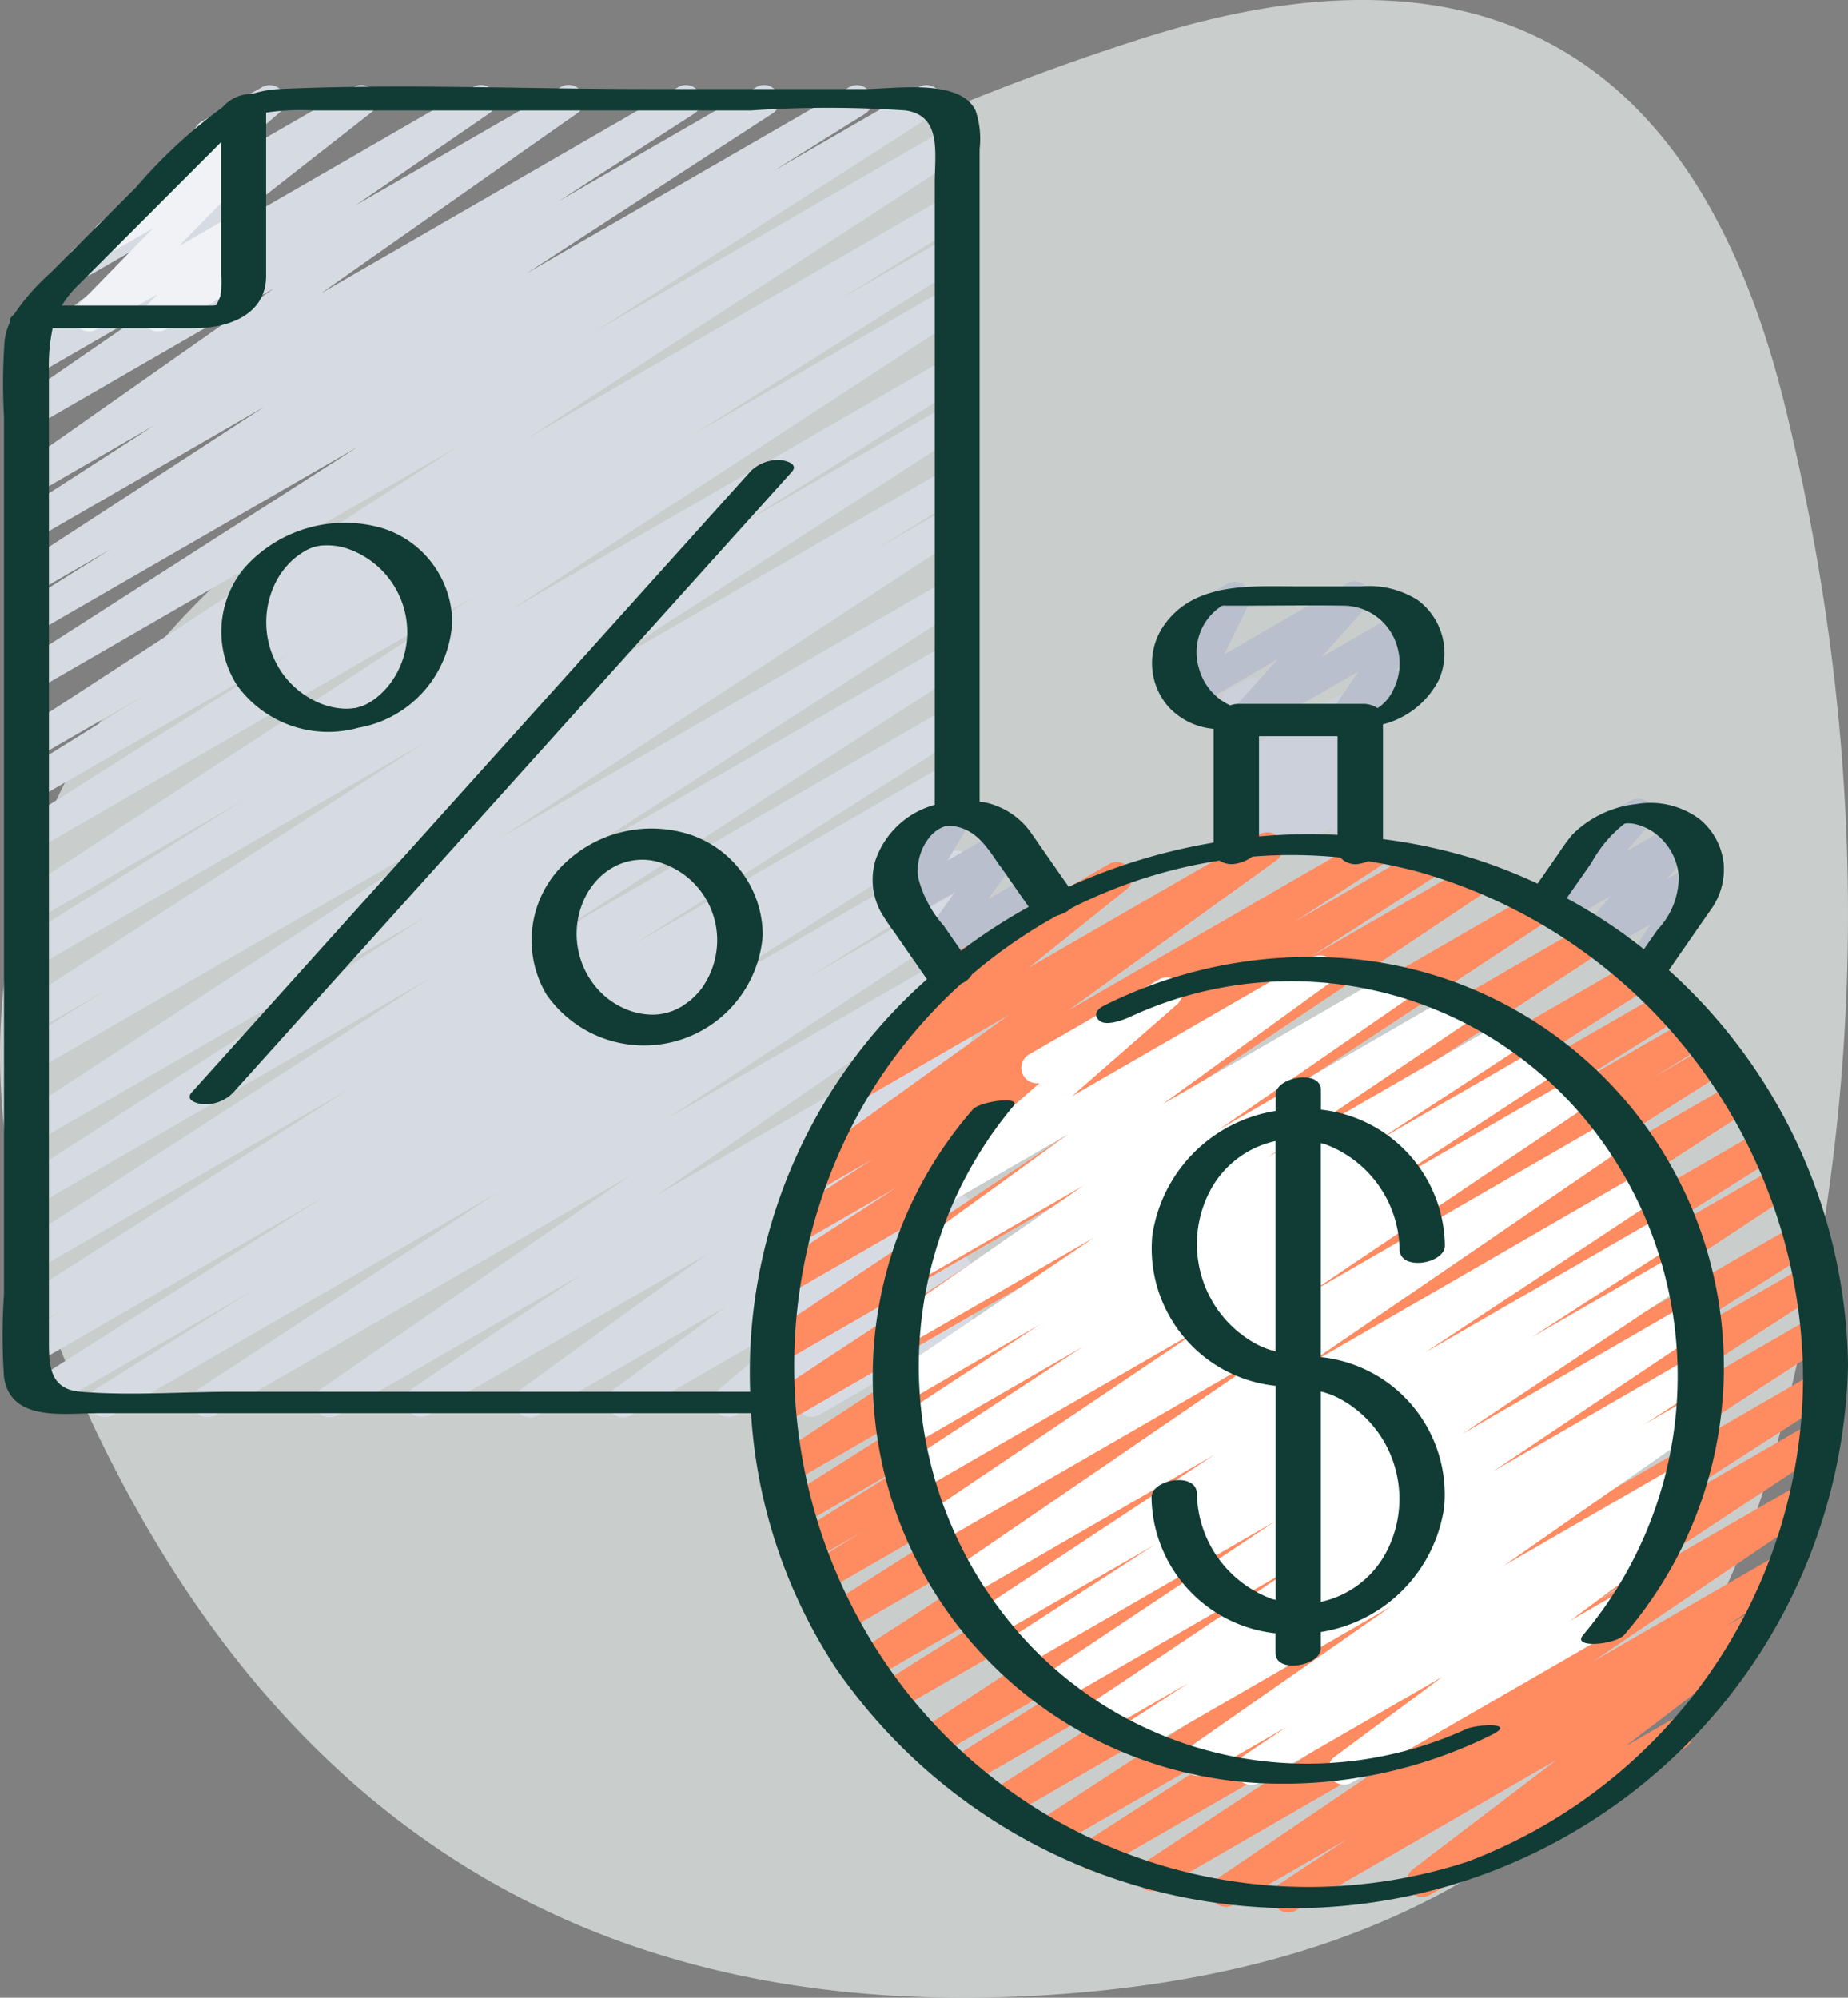
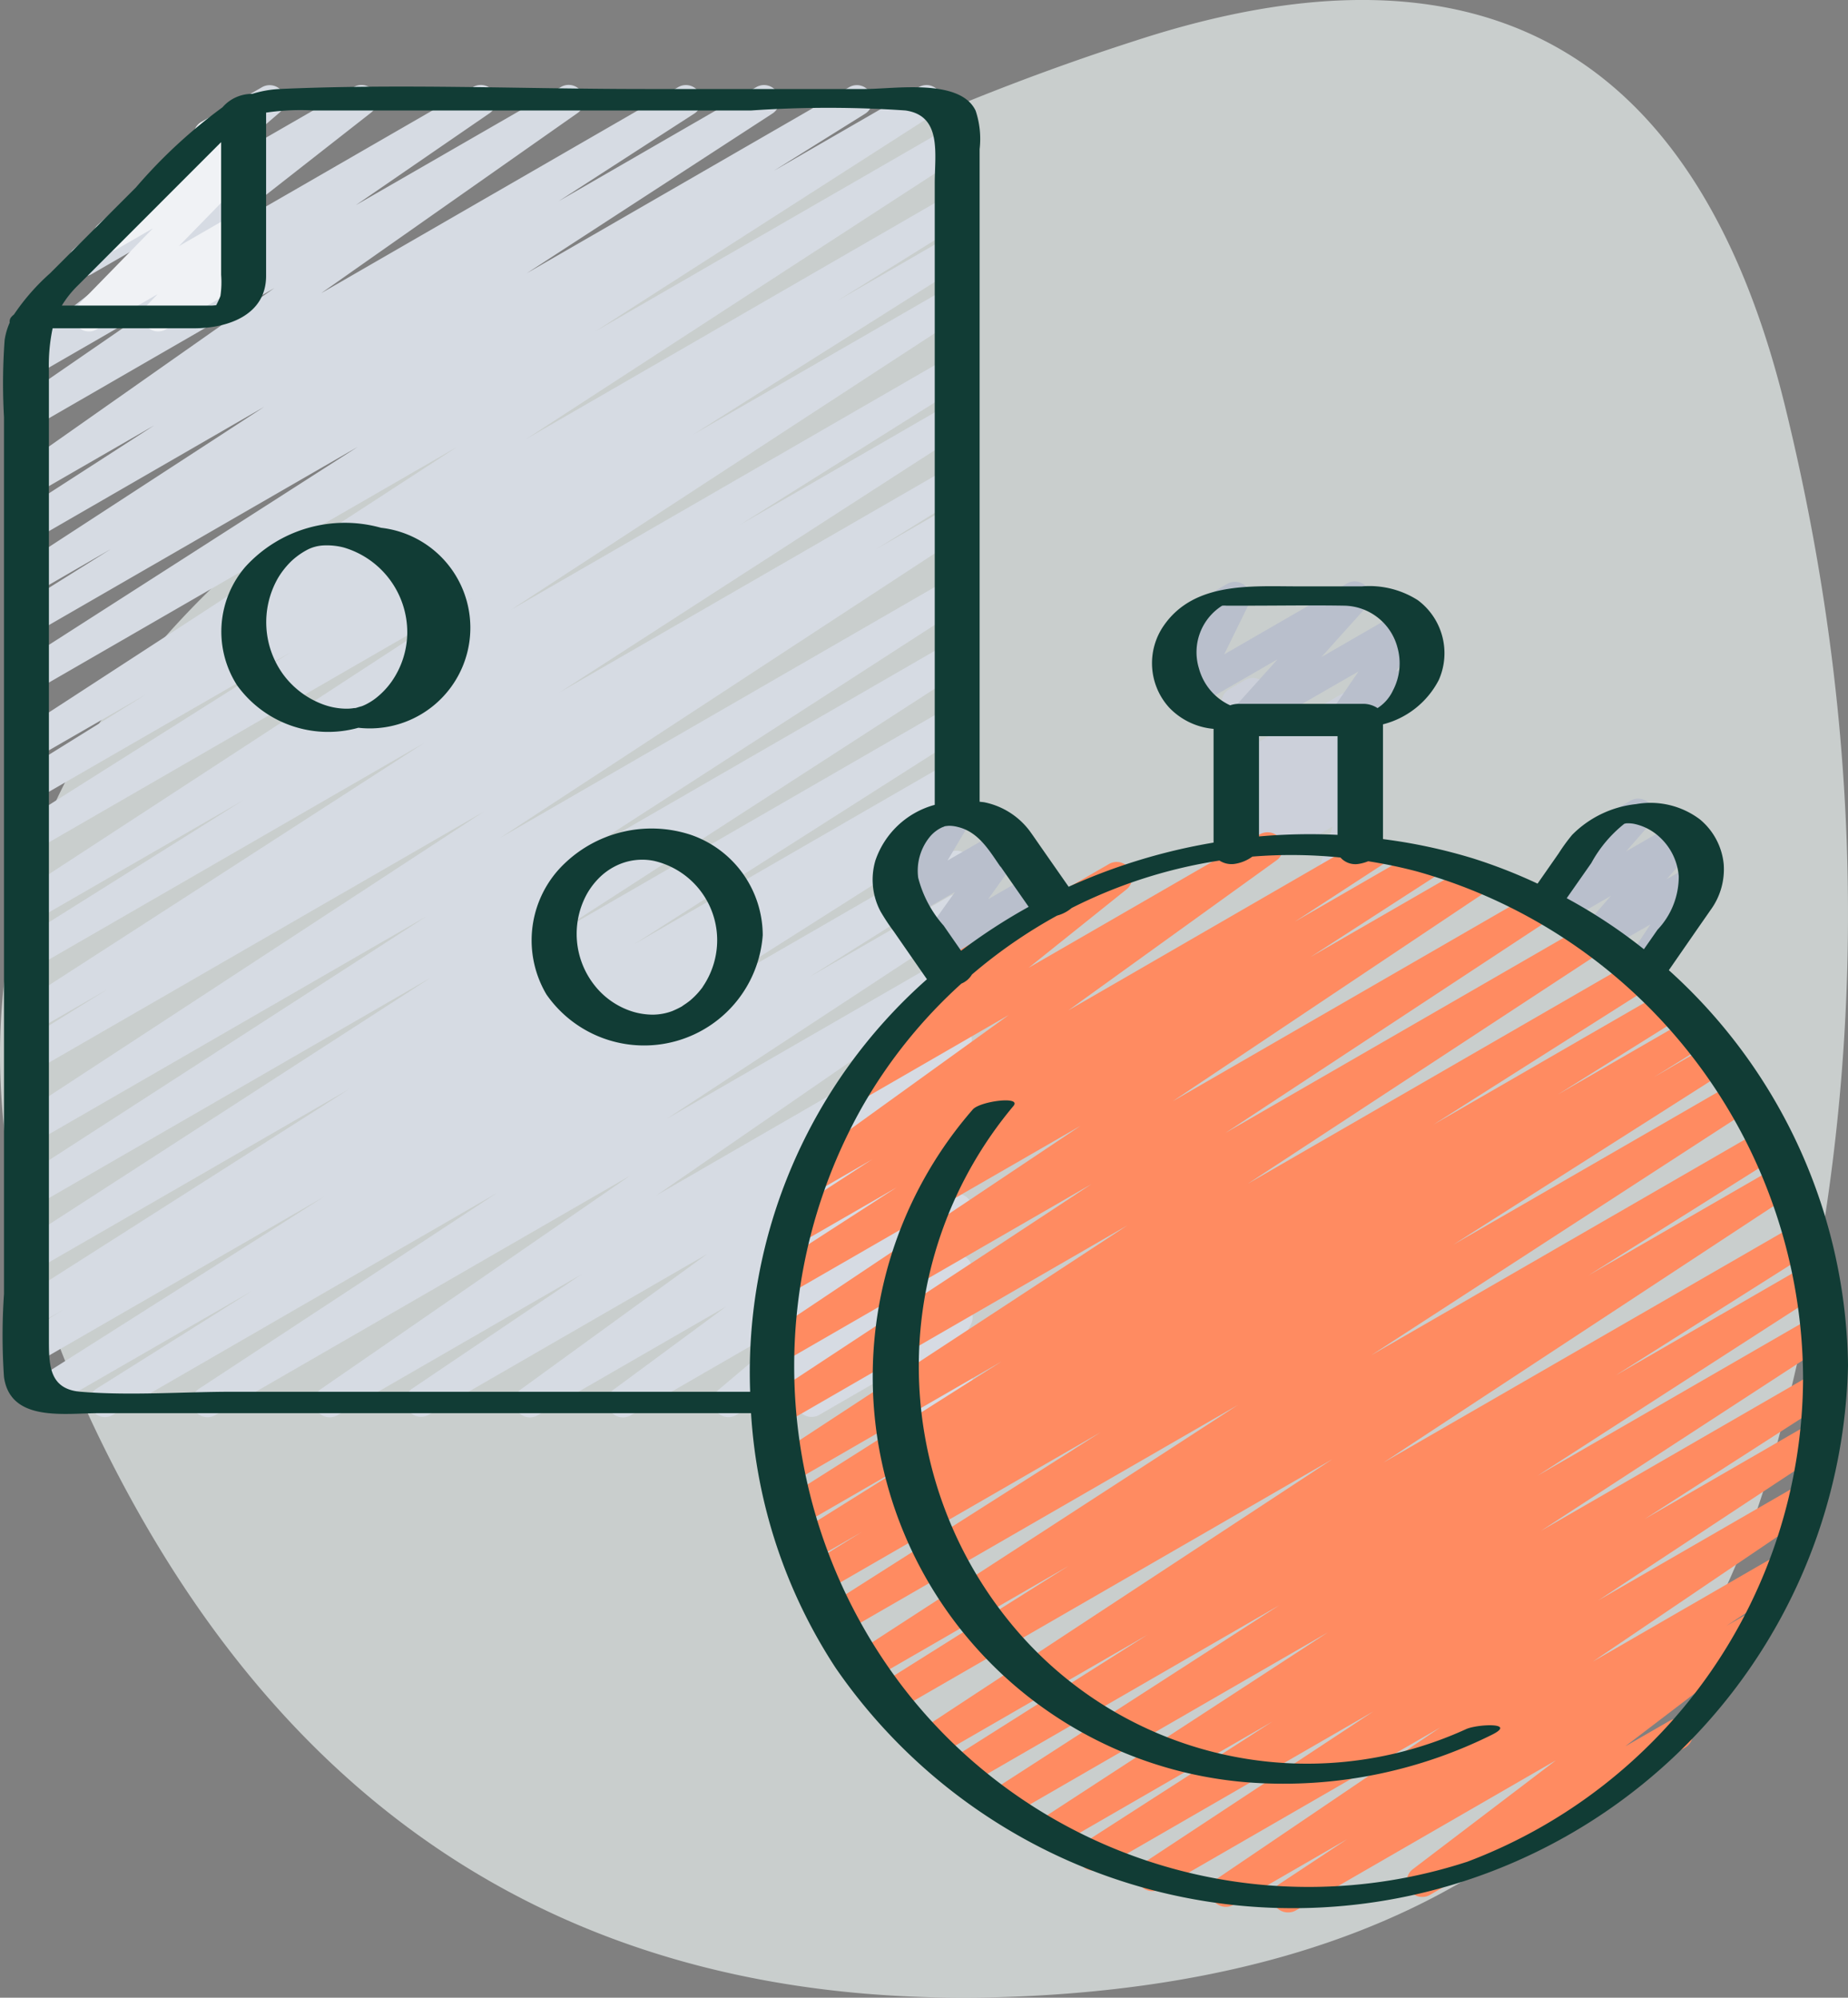
<svg xmlns="http://www.w3.org/2000/svg" width="155.229" height="167.81" viewBox="0 0 155.229 167.81">
  <rect x="0" y="0" width="155.229" height="167.81" fill="#808080" stroke="none" />
  <g transform="translate(-1086 -99.595)">
    <path d="M205.9,197.106q-11.944,43.27-63.327,45.523t-75.5-43.27q-24.114-45.523,8.789-76.173a203.157,203.157,0,0,1,76.4-44.847q43.5-14.2,54.538,30.649T205.9,197.106Z" transform="translate(1029.126 24.669)" fill="#e9f0ef" opacity="0.691" />
    <g transform="translate(1085.986 106.225)">
      <path d="M8.377,112.408a1.3,1.3,0,0,1-.693-2.4l13.041-8.2L3.578,111.7a1.3,1.3,0,0,1-1.347-2.225L26.759,93.907l-24.252,14a1.3,1.3,0,0,1-1.334-2.236l3.757-2.322-2.423,1.4a1.3,1.3,0,0,1-1.35-2.225L28.9,84.845,2.507,100.076a1.3,1.3,0,0,1-1.357-2.22l34.567-22.35L2.507,94.678a1.3,1.3,0,0,1-1.357-2.223L35.388,70.337,2.507,89.318A1.3,1.3,0,0,1,1.144,87.1L40.162,61.569,2.507,83.3A1.3,1.3,0,0,1,1.17,81.067l7.452-4.62-6.115,3.53a1.3,1.3,0,0,1-1.357-2.22L35.19,55.775,2.5,74.647a1.3,1.3,0,1,1-1.342-2.233L19.987,60.59,2.5,70.681a1.307,1.307,0,1,1-1.363-2.23l38.111-24.87L2.5,64.8A1.3,1.3,0,0,1,1.16,62.575l22.8-14.406L2.5,60.553A1.3,1.3,0,0,1,1.168,58.32L11.816,51.7,2.5,57.07a1.3,1.3,0,0,1-1.36-2.217L37.968,30.9,2.5,51.377a1.3,1.3,0,0,1-1.352-2.225L29.617,30.9,2.5,46.549a1.3,1.3,0,0,1-1.342-2.23l7.7-4.823L2.5,43.177a1.3,1.3,0,0,1-1.36-2.217L21.751,27.544,2.5,38.659a1.3,1.3,0,0,1-1.357-2.222L12.5,29.107,2.5,34.876a1.3,1.3,0,0,1-1.4-2.194L22.6,17.57,2.5,29.175a1.3,1.3,0,0,1-1.391-2.2l11.2-7.718L2.5,24.92A1.3,1.3,0,0,1,1.05,22.766L14.57,12.171l-7.3,4.216a1.3,1.3,0,0,1-1.5-2.113l10.232-8.83L15.988,5.4a1.3,1.3,0,0,1,.477-1.777L21.543.707a1.3,1.3,0,0,1,1.5,2.113l-5.112,4.4L29.232.707a1.3,1.3,0,0,1,1.456,2.152L17.176,13.44,39.247.707a1.3,1.3,0,0,1,1.391,2.2l-11.2,7.7L46.621.707A1.3,1.3,0,0,1,48.02,2.9L26.53,18,56.493.707a1.3,1.3,0,0,1,1.357,2.22L46.475,10.275,63.051.707a1.3,1.3,0,0,1,1.36,2.217L43.8,16.325,70.863.707A1.3,1.3,0,0,1,72.2,2.938L64.547,7.721,76.7.707A1.3,1.3,0,0,1,78.054,2.93L49.57,21.2l29.643-17.1a1.3,1.3,0,0,1,1.36,2.22L43.768,30.241,79.2,9.777a1.3,1.3,0,0,1,1.337,2.233L69.9,18.633l9.312-5.373a1.3,1.3,0,0,1,1.344,2.228l-22.8,14.4L79.213,17.51a1.3,1.3,0,0,1,1.363,2.217L42.447,44.613,79.213,23.391a1.3,1.3,0,0,1,1.342,2.23L61.73,37.445,79.213,27.354a1.3,1.3,0,0,1,1.357,2.223L46.561,51.533,79.213,32.685a1.3,1.3,0,0,1,1.337,2.233L73.1,39.529,79.213,36a1.3,1.3,0,0,1,1.363,2.217L41.558,63.761,79.213,42.025a1.3,1.3,0,0,1,1.357,2.223L46.332,66.366,79.213,47.385a1.3,1.3,0,0,1,1.357,2.22L45.982,71.971,79.213,52.786a1.3,1.3,0,0,1,1.35,2.225L52.845,72.669,79.213,57.45a1.3,1.3,0,0,1,1.334,2.236L76.79,62.007l2.423-1.4a1.3,1.3,0,0,1,1.347,2.225L56.011,78.419l23.21-13.4a1.3,1.3,0,0,1,1.344,2.23L67.538,75.439,79.218,68.7a1.3,1.3,0,0,1,1.365,2.217L55.555,87.356,79.234,73.688a1.3,1.3,0,0,1,1.391,2.2l-25.938,17.9L79.242,79.61a1.3,1.3,0,0,1,1.381,2.2l-14.229,9.6L79.239,84a1.3,1.3,0,0,1,1.417,2.181L65.05,97.513l14.2-8.2a1.3,1.3,0,0,1,1.425,2.176l-9.354,6.923,7.947-4.588a1.3,1.3,0,0,1,1.49,2.121l-7.926,6.686,6.443-3.723a1.3,1.3,0,0,1,1.527,2.084l-3.166,2.866,1.647-.948a1.3,1.3,0,0,1,1.824,1.717l-1.626,3.166a1.3,1.3,0,0,1,1.113,2.345l-3.6,2.084a1.3,1.3,0,0,1-1.824-1.717l1.6-3.14-8.4,4.857a1.3,1.3,0,0,1-1.527-2.084l3.158-2.866-8.583,4.95a1.3,1.3,0,0,1-1.493-2.121l7.934-6.691-15.266,8.812a1.3,1.3,0,0,1-1.425-2.176l9.362-6.912-15.753,9.088a1.3,1.3,0,0,1-1.417-2.181L58.968,98.7,35.545,112.223a1.3,1.3,0,0,1-1.378-2.2l14.221-9.6L27.945,112.223a1.3,1.3,0,0,1-1.391-2.2l25.935-17.9L17.671,112.223a1.3,1.3,0,0,1-1.368-2.215L41.316,93.57,9.028,112.223a1.3,1.3,0,0,1-.651.185Z" transform="translate(0.459)" fill="#d6dbe3" />
      <path d="M48.941,37.453a1.3,1.3,0,0,1-1.24-1.707l1.172-3.624L41.5,36.377a1.3,1.3,0,0,1-1.545-2.084l2.259-2.139-.714.409A1.3,1.3,0,0,1,39.952,30.5l2.394-2.29-.847.487a1.3,1.3,0,0,1-1.928-1.381l.87-4.369a1.277,1.277,0,0,1-.719-.584,1.3,1.3,0,0,1,.472-1.78l1.318-.763A1.3,1.3,0,0,1,43.444,21.2L42.688,25l7.78-4.492a1.3,1.3,0,0,1,1.548,2.069l-2.4,2.3.87-.5a1.3,1.3,0,0,1,1.548,2.084l-2.251,2.131.722-.417A1.3,1.3,0,0,1,52.4,29.7l-1.248,3.848a1.35,1.35,0,0,1,1.165.651,1.3,1.3,0,0,1-.477,1.78l-2.243,1.3A1.3,1.3,0,0,1,48.941,37.453Z" transform="translate(63.081 30.677)" fill="#ccd0da" />
      <path d="M32.581,37.43a1.3,1.3,0,0,1-1.058-2.061l2.866-4.007-3.648,2.1a1.3,1.3,0,0,1-1.772-1.793l1.915-3.228-.086.047a1.3,1.3,0,1,1-1.3-2.256l4.4-2.527a1.3,1.3,0,0,1,1.772,1.79l-1.915,3.231L38.311,26.1a1.3,1.3,0,0,1,1.712,1.884l-2.866,4,3.809-2.2a1.3,1.3,0,1,1,1.3,2.254l-9.031,5.211a1.274,1.274,0,0,1-.657.177Z" transform="translate(45.851 36.928)" fill="#b9bfcc" />
      <path d="M58.239,39.179a1.3,1.3,0,0,1-1.084-2.022L59.19,34.09l-4.083,2.345a1.3,1.3,0,0,1-1.634-1.983l2.4-2.762-4.2,2.434a1.3,1.3,0,0,1-1.634-1.985l3.127-3.588a1.3,1.3,0,0,1-.078-2.3l4.4-2.54A1.3,1.3,0,0,1,59.12,25.7l-1.967,2.251,4.169-2.4a1.3,1.3,0,0,1,1.634,1.98l-2.4,2.764,2.142-1.238A1.3,1.3,0,0,1,64.43,30.9l-3.648,5.472v.013a1.3,1.3,0,0,1-.477,1.777l-1.436.831a1.274,1.274,0,0,1-.631.185Z" transform="translate(79.456 36.932)" fill="#b9bfcc" />
      <path d="M69.107,115.339a1.3,1.3,0,0,1-.717-2.389l5.7-3.768L64.539,114.7a1.3,1.3,0,0,1-1.381-2.2L81.892,99.808,58.411,113.357a1.3,1.3,0,0,1-1.368-2.215L76.288,98.453,53.445,111.64a1.3,1.3,0,0,1-1.355-2.223L67.807,99.305,49.6,109.816a1.3,1.3,0,0,1-1.363-2.217L72.471,91.809l-26.837,15.5a1.3,1.3,0,0,1-1.357-2.22l24.1-15.55L42.038,104.751a1.3,1.3,0,0,1-1.347-2.228L57.314,92.01,39.552,102.262a1.3,1.3,0,0,1-1.365-2.217L72.841,77.268,36.077,98.487a1.3,1.3,0,0,1-1.344-2.23L50.688,86.228,34.167,95.767a1.3,1.3,0,0,1-1.363-2.22L64.9,72.716,31.733,91.853a1.3,1.3,0,0,1-1.35-2.228L53.37,75.006,30.1,88.432A1.3,1.3,0,0,1,28.766,86.2L33.3,83.388,29,85.866a1.3,1.3,0,0,1-1.339-2.233l10.352-6.475-9.841,5.683a1.3,1.3,0,0,1-1.35-2.228L45.063,69.055l-17.84,10.3a1.3,1.3,0,1,1-1.368-2.217L55.623,57.625,26.7,74.329a1.3,1.3,0,0,1-1.37-2.215L52.606,54.157,26.572,69.188a1.3,1.3,0,1,1-1.378-2.212l26.5-17.718L27.082,63.448a1.3,1.3,0,0,1-1.357-2.22l10.516-6.793-8.02,4.63a1.3,1.3,0,0,1-1.363-2.22l7.329-4.763-4.6,2.66a1.3,1.3,0,0,1-1.412-2.183L45.66,39.954,33.792,46.807a1.3,1.3,0,0,1-1.464-2.147l9.411-7.538A1.3,1.3,0,0,1,41.2,34.7l12.848-7.413a1.3,1.3,0,0,1,1.464,2.144l-8.187,6.558,19.4-11.2a1.3,1.3,0,0,1,1.412,2.181l-17.48,12.6L75.665,25.116a1.3,1.3,0,0,1,1.36,2.22L69.68,32.119l10.487-6.055a1.3,1.3,0,0,1,1.36,2.22L70.991,35.092l13.549-7.817a1.3,1.3,0,0,1,1.376,2.209L59.427,47.2,89.748,29.7a1.3,1.3,0,1,1,1.368,2.217L63.852,49.863l30.3-17.483a1.3,1.3,0,0,1,1.368,2.215L65.725,54.136l32.488-18.76A1.3,1.3,0,0,1,99.56,37.6L81.322,49.165,100.769,37.94a1.3,1.3,0,0,1,1.342,2.23L91.767,46.64l11.225-6.48a1.3,1.3,0,0,1,1.337,2.236l-4.487,2.785,4.781-2.78a1.3,1.3,0,0,1,1.35,2.228l-23,14.635L106.822,45.5a1.3,1.3,0,0,1,1.36,2.217L76.1,68.539l32.871-18.979a1.3,1.3,0,0,1,1.344,2.23L94.357,61.822l16.045-9.26a1.3,1.3,0,0,1,1.365,2.215L77.132,77.549l34.773-20.062a1.3,1.3,0,1,1,1.347,2.23L96.634,70.228l16.191-9.349a1.3,1.3,0,0,1,1.36,2.223L90.06,78.662,113.224,65.29a1.3,1.3,0,0,1,1.36,2.22L90.352,83.292,113.427,69.97a1.3,1.3,0,1,1,1.355,2.225L99.063,82.3l13.981-8.077a1.3,1.3,0,0,1,1.37,2.215L95.178,89.128,112.1,79.36a1.3,1.3,0,0,1,1.381,2.207l-18.76,12.7,15.524-8.963a1.3,1.3,0,0,1,1.368,2.215l-5.664,3.744,2.024-1.167a1.3,1.3,0,0,1,1.441,2.163L97.424,101.4l3.734-2.152a1.3,1.3,0,0,1,1.3,2.254L81.077,113.841a1.3,1.3,0,0,1-1.441-2.163l11.985-9.119-21.85,12.613a1.287,1.287,0,0,1-.664.167Z" transform="translate(39.093 38.676)" fill="#ff8b61" />
-       <path d="M67.374,98.228a1.3,1.3,0,0,1-.782-2.345l9.057-6.72L60.258,98.048a1.3,1.3,0,0,1-1.376-2.209l3.692-2.473L55.8,97.274a1.3,1.3,0,0,1-1.4-2.2L71.34,83.248,50.292,95.4a1.3,1.3,0,0,1-1.363-2.22l5.433-3.523-7.079,4.085A1.3,1.3,0,0,1,45.9,91.534l17.7-11.858L43.573,91.245A1.3,1.3,0,1,1,42.2,89.032L61.619,76.088l-21.4,12.366a1.3,1.3,0,0,1-1.36-2.22l12.6-8.155L38.041,85.82a1.3,1.3,0,0,1-1.371-2.215l19.8-13.082L35.629,82.558a1.3,1.3,0,0,1-1.386-2.2L61.762,61.516l-28.6,16.509a1.3,1.3,0,0,1-1.381-2.207l23.8-16.032L31.728,73.561a1.305,1.305,0,1,1-1.365-2.225l15.089-9.9L30.913,69.827A1.3,1.3,0,0,1,29.55,67.61l12.282-8.038L30.537,66.125a1.3,1.3,0,0,1-1.381-2.207L46.408,52.251l-15.68,9.041a1.3,1.3,0,0,1-1.394-2.2L45.449,47.931,31.684,55.872a1.3,1.3,0,0,1-1.417-2.181L44.219,43.577,34.2,49.358a1.3,1.3,0,0,1-1.509-2.108l9.119-7.962a1.3,1.3,0,0,1-.87-2.413l10.865-6.266a1.3,1.3,0,0,1,1.509,2.11l-8.8,7.686L64.657,28.777a1.3,1.3,0,0,1,1.417,2.183L52.127,41.07l19.419-11.2a1.3,1.3,0,0,1,1.394,2.2L56.822,43.233l20-11.555A1.3,1.3,0,0,1,78.2,33.884L60.957,45.541,81.019,33.955a1.3,1.3,0,0,1,1.363,2.217L70.1,44.2l13.882-8.012a1.3,1.3,0,0,1,1.365,2.215l-15.112,9.9,16.675-9.627A1.3,1.3,0,0,1,88.3,40.888L64.5,56.927,89.888,42.271a1.3,1.3,0,0,1,1.386,2.2L63.755,63.311,92.614,46.636a1.3,1.3,0,0,1,1.368,2.215L74.18,61.933,94.346,50.291a1.3,1.3,0,0,1,1.36,2.22L83.14,60.653l12.233-7.061A1.3,1.3,0,0,1,96.746,55.8L77.3,68.77,96.217,57.847a1.3,1.3,0,0,1,1.376,2.209L79.9,71.909,96.66,62.232a1.3,1.3,0,0,1,1.36,2.22l-5.409,3.507,3.718-2.144a1.3,1.3,0,0,1,1.4,2.2L80.79,79.838l14.5-8.369a1.3,1.3,0,0,1,1.376,2.207l-3.684,2.47,1.042-.6a1.3,1.3,0,0,1,1.428,2.173l-9.07,6.73,3.663-2.113a1.3,1.3,0,0,1,1.3,2.254L68.036,98.045a1.287,1.287,0,0,1-.662.182Z" transform="translate(45.532 45.056)" fill="#fff" />
      <path d="M44.164,29.4a1.3,1.3,0,0,1-.972-2.173l3.749-4.169-6.907,3.986a1.3,1.3,0,0,1-1.824-1.7l2.064-4.211-.521.307a1.3,1.3,0,0,1-1.3-2.254l4.239-2.449a1.3,1.3,0,0,1,1.824,1.7L42.45,22.651l10.289-5.943a1.3,1.3,0,0,1,1.623,2l-3.749,4.169,6.774-3.908a1.3,1.3,0,0,1,1.727,1.863l-2.246,3.28,1.042-.6a1.3,1.3,0,0,1,1.3,2.254l-5.993,3.463a1.3,1.3,0,0,1-1.727-1.86l2.243-3.286-8.921,5.135a1.3,1.3,0,0,1-.651.185Z" transform="translate(60.394 25.688)" fill="#b9bfcc" />
      <path d="M3.822,20.413A1.3,1.3,0,0,1,2.889,18.2l6.295-6.446L6.12,13.521a1.3,1.3,0,0,1-1.519-2.1l8.051-7.207a1.3,1.3,0,0,1,.623-1.407l2.8-1.615a1.3,1.3,0,0,1,1.511,2.1L15.7,4.985l.373-.214A1.3,1.3,0,0,1,17.65,6.809L11.365,13.25l4.711-2.718a1.3,1.3,0,0,1,1.595,2.024L16.553,13.73a1.3,1.3,0,0,1,.826,2.421l-7.09,4.08a1.3,1.3,0,0,1-1.595-2.024l.875-.92-5.1,2.944a1.285,1.285,0,0,1-.651.182Z" transform="translate(3.672 0.8)" fill="#f0f2f5" />
      <g transform="translate(0.23 0.644)">
        <path d="M140.193,74.8l2.493-3.6c.336-.482.672-.961,1.006-1.446a5.792,5.792,0,0,0,1.11-3.869,5.586,5.586,0,0,0-2-3.755,6.9,6.9,0,0,0-5.36-1.282,8.88,8.88,0,0,0-5.365,2.577,15.114,15.114,0,0,0-1.139,1.563l-1.772,2.54a44.109,44.109,0,0,0-5.4-2.113,45.538,45.538,0,0,0-7.585-1.628v-9.64a7.3,7.3,0,0,0,4.69-3.728,5.55,5.55,0,0,0-1.761-6.7,7.556,7.556,0,0,0-4.69-1.162h-5.36c-3.934,0-8.7-.4-11.269,3.265a5.539,5.539,0,0,0,.427,6.912,5.847,5.847,0,0,0,3.734,1.793v9.554a49.192,49.192,0,0,0-12.173,3.71L87.57,64.625c-.354-.505-.7-1.019-1.06-1.516a6.337,6.337,0,0,0-3.744-2.4c-.151-.036-.31-.036-.466-.063V5.834A7.457,7.457,0,0,0,81.965,2.6C80.663-.143,75.128.78,72.674.78H54.219C44,.78,33.664.321,23.453.78a9.21,9.21,0,0,0-2.251.409,3.267,3.267,0,0,0-2.5,1.128,42.91,42.91,0,0,0-7.275,6.735l-7.2,7.2a18.239,18.239,0,0,0-3.041,3.471,1.4,1.4,0,0,0-.237.227.591.591,0,0,0-.12.456,5.584,5.584,0,0,0-.425,1.454A49.872,49.872,0,0,0,.35,28.341v73.653a50.851,50.851,0,0,0,0,6.988c.542,3.8,5.094,3.028,7.921,3.028H63.1a43.916,43.916,0,0,0,7.113,21.407A46.639,46.639,0,0,0,155.243,108a45.427,45.427,0,0,0-15.049-33.2Zm-3.661-12.335h-.018Zm-2.848,3.33a10.8,10.8,0,0,1,2.775-3.3h.021l.063-.016.039-.013a2.764,2.764,0,0,1,.7.042A4.51,4.51,0,0,1,139.4,63.6a4.99,4.99,0,0,1,1.626,3.306,6.475,6.475,0,0,1-1.782,4.492L138.1,73.038a43.925,43.925,0,0,0-6.485-4.286ZM102.64,44.2l.044-.021a2.345,2.345,0,0,1,.357,0h1.709c2.725,0,5.456-.047,8.179,0A4.708,4.708,0,0,1,117.4,47.7a4.909,4.909,0,0,1-.375,3.59,3.528,3.528,0,0,1-1.3,1.493,2.2,2.2,0,0,0-1.3-.357H104a2.283,2.283,0,0,0-.657.122,4.779,4.779,0,0,1-2.616-3.088A4.625,4.625,0,0,1,102.64,44.2Zm3.127,10.943h6.6v8.288a48.128,48.128,0,0,0-6.6.133ZM84.058,66.09l2.363,3.387a47.887,47.887,0,0,0-5.677,3.689c-.485-.7-.974-1.4-1.459-2.105a9.677,9.677,0,0,1-2.144-4.028,4.5,4.5,0,0,1,.948-3.4,2.96,2.96,0,0,1,1.066-.836c.068-.021.307-.112.128-.07a2.929,2.929,0,0,1,.448-.057,2.866,2.866,0,0,1,.722.094c1.756.412,2.647,1.975,3.6,3.348ZM18.589,5.24V16.387a7.944,7.944,0,0,1-.06,1.777,6.4,6.4,0,0,1-.36.782c-.122,0-.261.023-.339.023H5.209A8.577,8.577,0,0,1,6.536,17.3ZM39.172,110.211h-19.6c-4.211,0-8.585.341-12.785,0-2.639-.214-2.665-2.236-2.665-4.4V24.479a15.148,15.148,0,0,1,.313-3.6H16.306c2.835,0,6.047-1.1,6.06-4.382V2.762a19.8,19.8,0,0,1,4.007-.18H63.112a94.391,94.391,0,0,1,12.962,0c3.08.443,2.457,3.648,2.457,6.1V60.91a7.275,7.275,0,0,0-4.984,4.672,5.69,5.69,0,0,0,.433,4.286,17.954,17.954,0,0,0,1.126,1.7q1.384,2,2.77,3.992a44.083,44.083,0,0,0-14.851,34.653Zm84.023,39.5a42.991,42.991,0,0,1-47.345-14.7A44.367,44.367,0,0,1,72.4,86.347a42.065,42.065,0,0,1,8.369-10.422,1.858,1.858,0,0,0,.886-.763,42.21,42.21,0,0,1,7.155-4.95,3.127,3.127,0,0,0,1.222-.638,41.428,41.428,0,0,1,12.415-3.984,1.866,1.866,0,0,0,1.23.287,3.387,3.387,0,0,0,1.535-.62,40.593,40.593,0,0,1,7.4.078,1.675,1.675,0,0,0,1.49.542,3.588,3.588,0,0,0,.839-.229,40.128,40.128,0,0,1,4.08.852,44.406,44.406,0,0,1,32.449,42.514,43.59,43.59,0,0,1-28.27,40.7Z" transform="translate(-0.23 -0.576)" fill="#113c35" />
-         <path d="M47.7,76.405c-.1-.029-.19-.036-.287-.068a9.586,9.586,0,0,1-6.331-8.859c-.049-1.863-3.851-1.2-3.809.344A11.654,11.654,0,0,0,47.691,79.217v1.652c0,1.777,3.8,1.084,3.8-.38V79.11a12.434,12.434,0,0,0,10.367-10.5A11.61,11.61,0,0,0,51.49,56.017V38.039c.1.029.19.036.287.068a9.586,9.586,0,0,1,6.331,8.859c.05,1.863,3.851,1.2,3.809-.344A11.654,11.654,0,0,0,51.5,35.228V33.576c0-1.777-3.8-1.084-3.8.38v1.381a12.434,12.434,0,0,0-10.367,10.5A11.61,11.61,0,0,0,47.7,58.43V76.408Zm5.211-16.983a9.492,9.492,0,0,1,3.661,3.312,9.609,9.609,0,0,1,.487,9.536,8.166,8.166,0,0,1-5.568,4.307V58.907a7.035,7.035,0,0,1,1.428.516Zm-6.639-4.4a9.492,9.492,0,0,1-3.661-3.312,9.609,9.609,0,0,1-.487-9.536,8.166,8.166,0,0,1,5.568-4.307V55.54a7.2,7.2,0,0,1-1.412-.516Z" transform="translate(59.237 50.708)" fill="#113c35" />
        <path d="M78.094,86.088a32.173,32.173,0,0,1-38.012-8.656,34.041,34.041,0,0,1,.018-43.7c.735-.873-2.827-.4-3.416.294a34.179,34.179,0,0,0,24.14,56.584,39.328,39.328,0,0,0,19.44-4.049C82.489,85.473,78.977,85.653,78.094,86.088Z" transform="translate(44.809 51.901)" fill="#113c35" />
-         <path d="M55.623,28.7a38.562,38.562,0,0,0-19.45,4.012c-.657.318-.964.831-.378,1.3s2.1-.125,2.663-.4a32.1,32.1,0,0,1,37.975,8.507,33.791,33.791,0,0,1-.052,43.489c-.961,1.141,2.764.805,3.481-.047A34.429,34.429,0,0,0,55.631,28.7Z" transform="translate(56.371 44.475)" fill="#113c35" />
-         <path d="M56.836,13.623c.623-.693-.537-.972-1-1.008a3.3,3.3,0,0,0-2.5,1Q32.8,36.442,12.266,59.259L6.44,65.733c-.623.693.537.972,1,1.008a3.3,3.3,0,0,0,2.5-1.008Q30.47,42.914,51.01,20.095Z" transform="translate(9.452 18.749)" fill="#113c35" />
-         <path d="M18.792,31.856a9.528,9.528,0,0,0,7.884-8.966A8.366,8.366,0,0,0,20.7,15.058,11.287,11.287,0,0,0,9.287,18.351a8.353,8.353,0,0,0-.688,9.93,9.429,9.429,0,0,0,10.193,3.575Zm-6.8-12.493a6.91,6.91,0,0,1,1.157-1.49,6.154,6.154,0,0,1,1.441-1.014,3.335,3.335,0,0,1,1.2-.315,5.67,5.67,0,0,1,1.772.169A7.431,7.431,0,0,1,22.9,23.9a7.275,7.275,0,0,1-1.29,4.041,6.639,6.639,0,0,1-1.285,1.376,4.872,4.872,0,0,1-.67.453,3.908,3.908,0,0,1-.641.3c.237-.081-.412.112-.352.1l-.13.031h-.086a3.892,3.892,0,0,1-.821.05,5.8,5.8,0,0,1-1.842-.373,7.314,7.314,0,0,1-3.312-2.512,7.465,7.465,0,0,1-.479-8Z" transform="translate(11.094 22.003)" fill="#113c35" />
+         <path d="M18.792,31.856A8.366,8.366,0,0,0,20.7,15.058,11.287,11.287,0,0,0,9.287,18.351a8.353,8.353,0,0,0-.688,9.93,9.429,9.429,0,0,0,10.193,3.575Zm-6.8-12.493a6.91,6.91,0,0,1,1.157-1.49,6.154,6.154,0,0,1,1.441-1.014,3.335,3.335,0,0,1,1.2-.315,5.67,5.67,0,0,1,1.772.169A7.431,7.431,0,0,1,22.9,23.9a7.275,7.275,0,0,1-1.29,4.041,6.639,6.639,0,0,1-1.285,1.376,4.872,4.872,0,0,1-.67.453,3.908,3.908,0,0,1-.641.3c.237-.081-.412.112-.352.1l-.13.031h-.086a3.892,3.892,0,0,1-.821.05,5.8,5.8,0,0,1-1.842-.373,7.314,7.314,0,0,1-3.312-2.512,7.465,7.465,0,0,1-.479-8Z" transform="translate(11.094 22.003)" fill="#113c35" />
        <path d="M30.675,25.031a10.545,10.545,0,0,0-11.2,3.007,8.921,8.921,0,0,0-.941,10.4A9.992,9.992,0,0,0,36.7,33.457,8.947,8.947,0,0,0,30.675,25.031Zm.99,12.767a6.415,6.415,0,0,1-1.092,1.167c-.107.083-.216.164-.326.242.029-.021-.521.347-.274.2a9.173,9.173,0,0,1-.875.425,4.778,4.778,0,0,1-1.621.3,5.881,5.881,0,0,1-1.722-.261,6.553,6.553,0,0,1-3.194-2.217,6.967,6.967,0,0,1-.62-7.678,6.29,6.29,0,0,1,1.133-1.446,5.375,5.375,0,0,1,1.428-.961,4.977,4.977,0,0,1,3.064-.354,6.839,6.839,0,0,1,5.307,6.574A6.949,6.949,0,0,1,31.655,37.8Z" transform="translate(27.152 37.826)" fill="#113c35" />
      </g>
    </g>
  </g>
</svg>